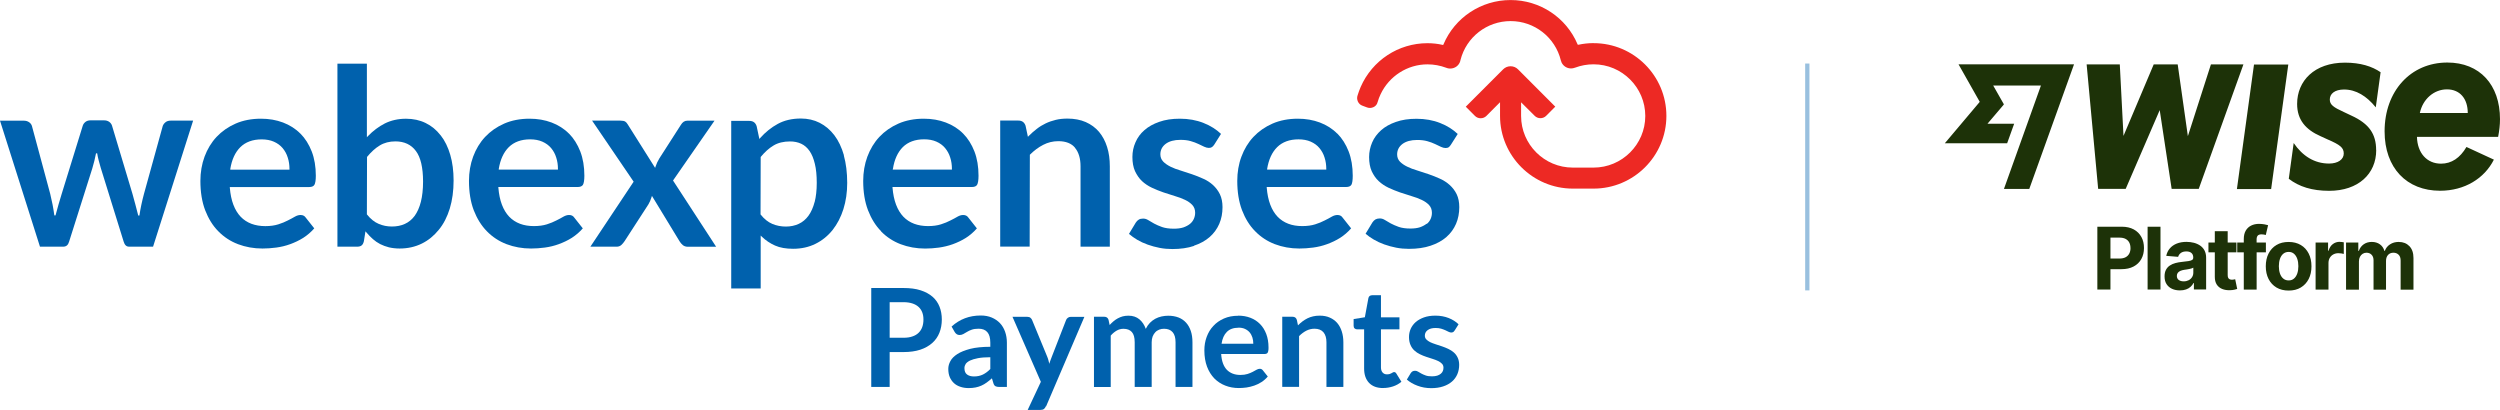
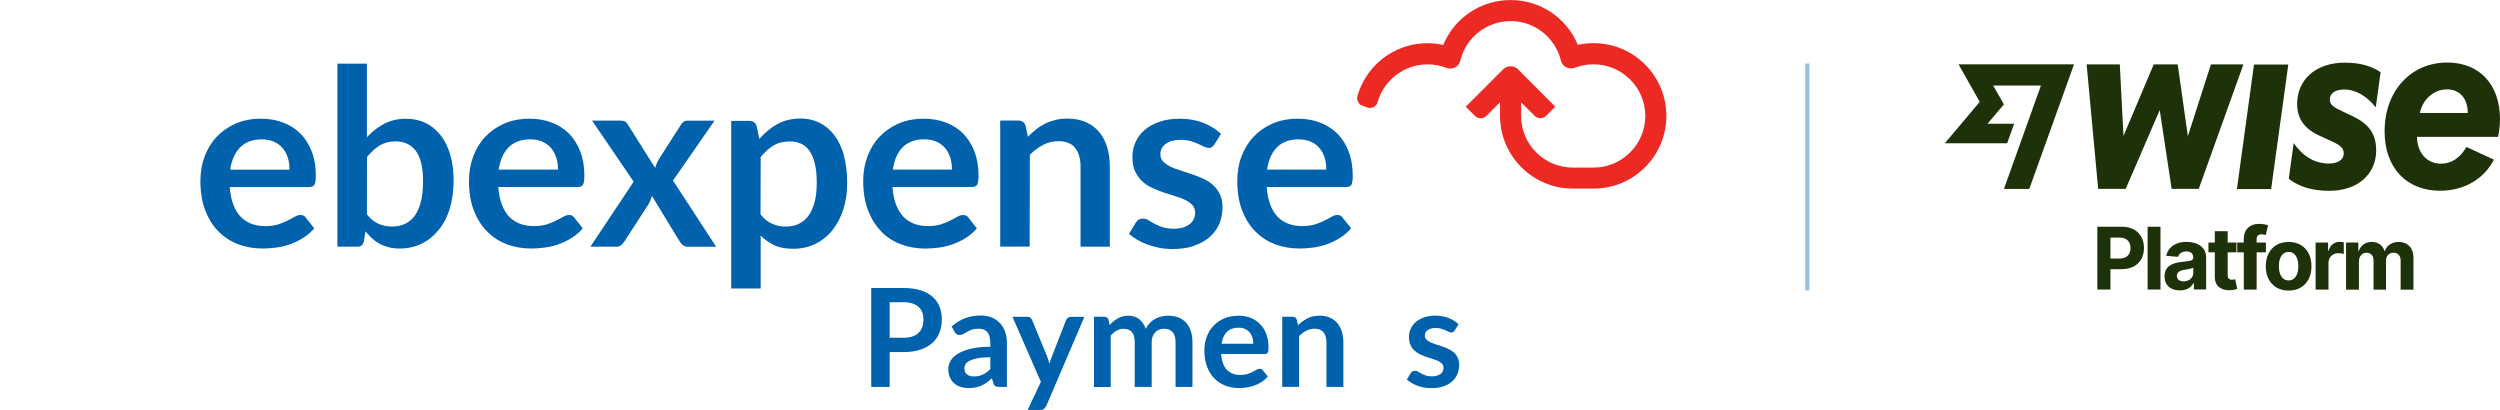
<svg xmlns="http://www.w3.org/2000/svg" viewBox="0 0 683.04 112">
  <defs>
    <style>
      .cls-1 {
        fill: #0061ad;
      }

      .cls-2 {
        fill: #ed2924;
      }

      .cls-3 {
        fill: #1d3208;
      }

      .cls-4 {
        fill: #99c0df;
      }

      .cls-5 {
        mix-blend-mode: multiply;
      }

      .cls-6 {
        isolation: isolate;
      }
    </style>
  </defs>
  <g class="cls-6">
    <g id="Layer_1" data-name="Layer 1">
      <g>
        <g>
          <path class="cls-3" d="M586.76,79.1h3.52v-17.16h-3.52v17.16Zm-5.99-27.49l9.3-21.53,3.26,21.53h7.4l12.21-34.02h-8.88l-6.3,19.61-2.78-19.61h-6.55l-8.26,19.54-1.01-19.54h-9.06l3.15,34.02h7.52Zm1.31,16.15c0-.57-.11-1.07-.33-1.49-.22-.43-.56-.76-1.01-1-.45-.24-1.02-.35-1.72-.35h-2.41v5.72h2.43c.69,0,1.26-.12,1.71-.36,.45-.24,.78-.58,1.01-1.02,.22-.43,.33-.93,.33-1.5m2.97-3.02c.48,.87,.71,1.88,.71,3.02s-.24,2.15-.73,3.02c-.48,.87-1.19,1.55-2.1,2.03-.92,.49-2.03,.73-3.32,.73h-3.01v5.56h-3.58v-17.16h6.67c1.28,0,2.37,.25,3.28,.74,.9,.49,1.59,1.18,2.07,2.05m-44.16-36.89l-9.54,11.31h17.03l1.92-5.34h-7.29l4.45-5.23v-.14l-2.89-5.08h13.05l-10.11,28.26h6.92l12.23-34.05h-31.56l5.8,10.26Zm58.36,45.29c-.11,.07-.26,.14-.45,.2-.19,.06-.4,.11-.64,.16-.24,.05-.47,.09-.71,.13-.24,.04-.45,.07-.64,.09-.41,.06-.77,.16-1.08,.29-.31,.14-.55,.32-.72,.54-.17,.22-.26,.51-.26,.84,0,.49,.18,.86,.52,1.11,.35,.25,.79,.38,1.34,.38s.97-.11,1.37-.31c.4-.21,.71-.49,.93-.85,.23-.36,.34-.76,.34-1.22v-1.37Zm3.06-4.69c.29,.55,.44,1.21,.44,1.97v8.68h-3.34v-1.78h-.1c-.2,.4-.48,.75-.82,1.06-.34,.31-.75,.54-1.23,.71-.48,.17-1.03,.26-1.66,.26-.81,0-1.53-.14-2.16-.43-.63-.29-1.13-.71-1.5-1.28-.37-.57-.55-1.27-.55-2.12,0-.71,.13-1.32,.39-1.8,.26-.49,.61-.88,1.06-1.17,.45-.3,.95-.52,1.52-.67,.57-.15,1.17-.26,1.8-.32,.74-.08,1.33-.15,1.78-.22,.45-.07,.78-.18,.98-.31,.2-.14,.31-.35,.31-.62v-.05c0-.53-.16-.94-.49-1.23-.33-.29-.79-.43-1.39-.43-.63,0-1.14,.14-1.51,.42-.38,.28-.62,.64-.74,1.06l-3.25-.27c.17-.78,.49-1.46,.98-2.03,.49-.57,1.11-1.01,1.88-1.32,.77-.31,1.66-.47,2.67-.47,.7,0,1.38,.09,2.03,.25,.65,.17,1.22,.43,1.73,.78,.5,.35,.9,.8,1.19,1.35m8,7.91c-.17,.03-.33,.05-.49,.05-.24,0-.45-.03-.63-.11-.18-.07-.32-.2-.42-.38-.1-.18-.15-.44-.15-.77v-6.23h2.39v-2.68h-2.39v-3.08h-3.52v3.08h-1.74v2.68h1.74v6.7c0,.84,.17,1.54,.52,2.09,.35,.55,.85,.96,1.48,1.22,.64,.26,1.38,.38,2.22,.34,.46-.02,.85-.06,1.16-.14,.32-.08,.57-.14,.74-.2l-.55-2.65c-.09,.02-.22,.04-.38,.07m63.92-45.49c0-3.96-2.18-6.46-5.69-6.46s-6.59,2.62-7.4,6.46h13.09Zm8.31,6.51h-22.19c.11,4.43,2.73,7.33,6.57,7.33,2.89,0,5.2-1.57,6.96-4.56l7.49,3.46c-2.58,5.14-8,8.5-14.7,8.5-9.12,0-15.16-6.22-15.16-16.23,0-11,7.12-18.8,17.14-18.8,8.84,0,14.39,6.06,14.39,15.47,0,1.56-.18,3.15-.51,4.83m-43.28,28.68c-.71,0-1.34,.21-1.88,.62-.55,.41-.93,1.02-1.17,1.82h-.13v-2.25h-3.41v12.87h3.52v-7.28c0-.52,.12-.99,.35-1.39,.24-.4,.55-.72,.96-.94,.4-.22,.87-.34,1.38-.34,.24,0,.51,.02,.8,.06,.29,.04,.52,.08,.69,.14v-3.17c-.15-.04-.33-.07-.54-.09-.2-.02-.39-.03-.57-.03m-11.3,6.64c0-.75-.1-1.42-.3-2-.2-.58-.5-1.05-.89-1.39-.39-.34-.88-.51-1.46-.51s-1.08,.17-1.48,.51c-.4,.34-.7,.8-.9,1.39-.2,.59-.3,1.25-.3,2s.1,1.42,.3,2c.2,.58,.5,1.05,.9,1.38,.4,.34,.89,.51,1.48,.51s1.07-.17,1.46-.51c.39-.34,.69-.8,.89-1.38,.2-.59,.3-1.25,.3-2m2.82-3.46c.51,1,.76,2.16,.76,3.49s-.25,2.48-.76,3.47c-.51,1-1.23,1.77-2.16,2.33-.93,.56-2.04,.83-3.32,.83s-2.39-.28-3.32-.83c-.93-.56-1.65-1.33-2.16-2.33-.51-1-.76-2.16-.76-3.47s.25-2.49,.76-3.49c.51-1,1.23-1.78,2.16-2.33,.93-.56,2.04-.83,3.32-.83s2.39,.28,3.32,.83c.94,.55,1.65,1.33,2.16,2.33m-11.7-3h-2.53v-.86c0-.43,.1-.78,.3-1.02,.2-.24,.56-.36,1.08-.36,.21,0,.41,.02,.62,.06,.2,.04,.37,.08,.51,.12l.63-2.68c-.22-.07-.55-.14-1-.23-.45-.08-.94-.13-1.48-.13-.8,0-1.51,.15-2.14,.46-.63,.31-1.12,.77-1.48,1.38-.36,.61-.54,1.39-.54,2.32v.93h-1.79v2.68h1.79v10.19h3.51v-10.19h2.53v-2.68Zm36.33-.17c-.93,0-1.74,.22-2.41,.67-.68,.44-1.15,1.03-1.41,1.77h-.13c-.21-.75-.61-1.34-1.22-1.78-.61-.44-1.35-.66-2.22-.66s-1.6,.22-2.21,.65c-.62,.44-1.06,1.03-1.32,1.79h-.15v-2.27h-3.35v12.87h3.52v-7.72c0-.47,.09-.89,.27-1.24,.18-.35,.43-.63,.74-.83,.31-.2,.66-.3,1.05-.3,.58,0,1.05,.19,1.4,.56,.36,.37,.53,.88,.53,1.51v8.03h3.41v-7.86c0-.67,.18-1.21,.54-1.62,.36-.41,.86-.62,1.49-.62,.56,0,1.03,.18,1.4,.54,.38,.36,.56,.89,.56,1.61v7.95h3.51v-8.65c0-1.4-.37-2.47-1.11-3.24-.74-.76-1.7-1.15-2.89-1.15m-34.89-14.45l4.69-34.02h-9.37l-4.67,34.02h9.34Zm28.69-10.64c0-4.4-1.92-7.22-6.76-9.43l-2.07-.98c-2.86-1.3-3.83-2.01-3.83-3.42,0-1.54,1.31-2.72,3.88-2.73,3.3,0,6.18,1.79,8.68,4.87l1.32-9.59c-2.33-1.61-5.51-2.62-9.74-2.62-8.37,0-13.07,4.99-13.07,11.29,0,4.38,2.4,7.04,6.37,8.79l1.9,.87c3.52,1.52,4.47,2.28,4.47,3.89s-1.59,2.73-4.01,2.73c-4.01,0-7.25-2.06-9.67-5.61l-1.34,9.77c2.78,2.15,6.34,3.29,11.04,3.29,7.96,0,12.85-4.65,12.85-11.11" />
          <g class="cls-5">
            <path class="cls-4" d="M494.37,17.35h-1.17v62m0,0h1.17V17.35" />
          </g>
          <path class="cls-2" d="M435.38,11.78c-1.4,0-2.79,.15-4.16,.45h-.13l-.06-.09c-3.09-7.36-10.29-12.13-18.32-12.13s-15.23,4.77-18.34,12.13l-.06,.13h-.13c-1.36-.32-2.78-.47-4.19-.47-7.92,0-15.06,4.7-18.23,11.95-.32,.75-.6,1.51-.84,2.29-.41,1.12,.17,2.44,1.3,2.83l1.31,.49c.54,.2,1.15,.17,1.68-.07,.45-.2,.8-.52,1.01-.95,0,0,.09-.19,.17-.45,.21-.75,.48-1.45,.82-2.16,2.33-4.94,7.34-8.15,12.8-8.15,1.77,0,3.47,.32,5.11,.93,.13,.06,.24,.09,.39,.13,.22,.06,.47,.09,.71,.09,1.27,0,2.37-.8,2.74-2.01,.04-.09,.05-.2,.07-.32,1.59-6.26,7.21-10.64,13.7-10.64s12.17,4.42,13.72,10.74c.06,.21,.13,.43,.22,.62,.49,.97,1.47,1.58,2.57,1.58,.33,0,.67-.06,1.12-.22,1.6-.6,3.28-.91,5.03-.91,7.79,0,14.13,6.34,14.13,14.11s-6.34,14.11-14.13,14.11h-5.67c-7.79,0-14.13-6.34-14.13-14.11v-3.73l3.73,3.71c.41,.41,.97,.63,1.55,.63s1.14-.22,1.55-.63l2.51-2.52-10.18-10.2c-.54-.54-1.27-.84-2.03-.84s-1.49,.3-2.03,.84l-10.21,10.21,2.52,2.53c.41,.41,.97,.63,1.55,.63s1.14-.22,1.55-.63l3.74-3.75v3.73c0,10.94,8.93,19.87,19.89,19.87h5.67c10.96,0,19.89-8.91,19.89-19.87s-8.91-19.87-19.89-19.87" />
          <path class="cls-1" d="M155.43,36.49c-1.3-1.32-2.91-2.33-4.73-3.02-1.83-.69-3.84-1.04-6.02-1.04-2.57,0-4.9,.45-6.93,1.34-2.03,.89-3.78,2.12-5.2,3.63-1.42,1.51-2.52,3.34-3.28,5.39-.76,2.05-1.14,4.3-1.14,6.64,0,3.02,.43,5.7,1.3,8,.88,2.27,2.09,4.23,3.6,5.76,1.51,1.55,3.32,2.74,5.37,3.52,2.05,.78,4.31,1.19,6.69,1.19,1.21,0,2.48-.09,3.76-.26,1.29-.17,2.57-.48,3.8-.93,1.23-.45,2.44-1.01,3.58-1.73,1.1-.71,2.11-1.57,3-2.59l-2.33-2.94c-.32-.48-.78-.71-1.42-.71-.48,0-1.01,.15-1.53,.45-.54,.32-1.19,.67-1.94,1.04-.75,.39-1.6,.75-2.59,1.06-1.01,.32-2.2,.48-3.56,.48s-2.65-.2-3.78-.63c-1.14-.43-2.14-1.08-2.96-1.94-.82-.86-1.49-1.96-1.99-3.28-.5-1.3-.82-2.87-.97-4.66v-.17h21.71c.67,0,1.16-.21,1.4-.6,.24-.41,.39-1.25,.39-2.48,0-2.48-.37-4.7-1.12-6.64-.75-1.92-1.79-3.58-3.09-4.88m-19.18,9.86v-.19c.41-2.55,1.32-4.55,2.74-5.96,1.42-1.4,3.37-2.13,5.83-2.13,1.27,0,2.39,.21,3.34,.63,.97,.43,1.77,1.01,2.39,1.75,.62,.75,1.1,1.6,1.4,2.59,.32,.99,.47,2.01,.47,3.13v.17h-16.16Z" />
          <path class="cls-1" d="M365.34,36.49c-1.3-1.32-2.91-2.33-4.73-3.02-1.83-.69-3.84-1.04-6.02-1.04-2.55,0-4.9,.45-6.93,1.34-2.03,.89-3.78,2.12-5.2,3.63-1.42,1.51-2.52,3.34-3.28,5.39-.77,2.05-1.14,4.3-1.14,6.64,0,3.02,.43,5.7,1.3,8,.87,2.27,2.07,4.23,3.6,5.76,1.51,1.55,3.32,2.74,5.37,3.52,2.05,.78,4.31,1.19,6.69,1.19,1.19,0,2.48-.09,3.77-.26,1.29-.17,2.57-.48,3.8-.93,1.23-.45,2.44-1.01,3.58-1.73,1.1-.71,2.11-1.57,3-2.59l-2.33-2.94c-.32-.48-.78-.71-1.42-.71-.48,0-1,.15-1.53,.45-.54,.32-1.19,.67-1.94,1.04-.75,.39-1.6,.75-2.59,1.06-1.01,.32-2.2,.48-3.56,.48s-2.65-.2-3.77-.63c-1.14-.43-2.14-1.08-2.96-1.94-.82-.86-1.49-1.96-1.99-3.28-.5-1.3-.82-2.87-.97-4.66v-.17h21.71c.71,0,1.17-.21,1.42-.6,.24-.41,.37-1.25,.37-2.48,0-2.48-.37-4.7-1.12-6.64-.75-1.92-1.79-3.58-3.09-4.88m-19.18,9.86v-.19c.41-2.55,1.32-4.55,2.74-5.96,1.42-1.4,3.37-2.13,5.83-2.13,1.27,0,2.38,.21,3.34,.63,.97,.43,1.77,1.01,2.38,1.75,.62,.75,1.1,1.6,1.4,2.59,.32,.99,.47,2.01,.47,3.13v.17h-16.16Z" />
        </g>
        <polygon class="cls-1" points="195.65 67.38 195.67 67.4 195.67 67.38 195.65 67.38" />
        <g>
-           <path class="cls-1" d="M45.25,33.38c-.37,.28-.63,.63-.78,1.02l-5.13,18.56c-.54,2.01-.97,4.01-1.25,5.93h-.32c-.24-.95-.5-1.94-.76-2.93-.26-.99-.54-1.98-.82-3l-5.59-18.64c-.13-.41-.39-.76-.76-1.03-.39-.28-.86-.41-1.42-.41h-3.71c-.52,0-.97,.13-1.34,.41-.35,.28-.62,.62-.75,1.03l-5.76,18.64c-.32,1.01-.62,2.01-.89,2.98-.28,.97-.54,1.94-.8,2.91h-.32c-.13-.97-.3-1.96-.48-2.93-.19-.97-.41-1.96-.65-2.96l-5-18.56c-.13-.41-.39-.75-.78-1.02-.41-.28-.89-.41-1.47-.41H0l10.92,34.43h6.32c.86,0,1.38-.45,1.64-1.38l6.34-20.02c.2-.67,.39-1.36,.56-2.05,.17-.69,.32-1.36,.45-2.05h.32c.11,.67,.24,1.34,.43,2.01,.17,.67,.35,1.32,.56,2.01l6.24,20.09c.28,.93,.75,1.38,1.44,1.38h6.6l10.94-34.43h-6.15c-.52,0-.99,.13-1.36,.41" />
          <path class="cls-1" d="M195.18,32.97h-7.38c-.75,0-1.32,.39-1.79,1.17l-5.87,9.15c-.45,.73-.78,1.47-1.04,2.24l-.11,.34-7.49-11.89c-.2-.35-.45-.62-.71-.78-.26-.15-.71-.24-1.27-.24h-7.75l11.35,16.68-11.82,17.76h7.19c.5,0,.91-.15,1.25-.45,.35-.32,.65-.67,.89-1.04l6.51-10.05c.17-.28,.34-.6,.48-.93,.15-.34,.28-.69,.39-1.06l.11-.35,7.55,12.41c.24,.39,.54,.75,.89,1.04,.34,.28,.8,.45,1.38,.45h7.72l-11.78-18.1,11.31-16.31v-.04h-.02Z" />
-           <path class="cls-1" d="M389.77,61.12c-.48,.39-1.08,.71-1.81,.97-.73,.24-1.62,.35-2.61,.35-1.27,0-2.35-.15-3.2-.45-.82-.3-1.57-.62-2.18-.95-.62-.34-1.16-.67-1.62-.95-.45-.28-.89-.41-1.38-.41s-.89,.11-1.19,.28c-.32,.19-.58,.47-.82,.82l-1.86,3.08c.65,.56,1.38,1.1,2.22,1.58,.88,.52,1.84,.97,2.89,1.34,1.04,.37,2.14,.67,3.26,.89,1.12,.22,2.29,.32,3.47,.32,2.24,0,4.23-.28,5.93-.86,1.7-.56,3.15-1.36,4.31-2.37,1.16-1.01,2.03-2.22,2.63-3.6,.6-1.38,.89-2.93,.89-4.57,0-1.36-.24-2.53-.71-3.52-.47-.97-1.12-1.81-1.9-2.52-.78-.71-1.7-1.29-2.68-1.73-1-.45-2.05-.88-3.09-1.23-1.04-.35-2.09-.69-3.09-1.01-1.02-.3-1.96-.65-2.74-1.04-.82-.39-1.49-.86-1.99-1.36-.52-.54-.78-1.21-.78-1.99,0-1.17,.5-2.14,1.47-2.87,.97-.71,2.29-1.08,3.99-1.08,1.08,0,2.01,.11,2.81,.34,.78,.22,1.49,.48,2.11,.78,.62,.28,1.16,.54,1.6,.76,.45,.21,.86,.32,1.23,.32s.64-.06,.86-.2c.22-.17,.45-.41,.65-.75l1.83-2.89c-1.27-1.21-2.87-2.24-4.77-2.98-1.94-.78-4.12-1.17-6.49-1.17-2.13,0-4.01,.28-5.63,.86-1.62,.56-2.98,1.32-4.04,2.27-1.06,.95-1.9,2.05-2.44,3.32-.54,1.25-.84,2.61-.84,4.01,0,1.51,.24,2.81,.71,3.86,.49,1.04,1.12,1.98,1.9,2.7,.78,.73,1.69,1.34,2.72,1.83,1.01,.48,2.07,.89,3.13,1.27,1.08,.35,2.12,.69,3.15,1.01,1.04,.3,1.96,.65,2.78,1.04,.82,.39,1.49,.86,1.99,1.4,.52,.56,.78,1.27,.78,2.12,0,.56-.11,1.12-.34,1.64-.22,.52-.58,1.01-1.06,1.4" />
          <path class="cls-1" d="M120.37,36.96c-1.12-1.45-2.5-2.59-4.08-3.35-1.58-.78-3.39-1.17-5.37-1.17-2.16,0-4.1,.45-5.78,1.29-1.68,.86-3.24,2.03-4.62,3.47l-.28,.3V17.39h-8.05v50.01h5.37c.52,0,.95-.11,1.23-.34,.3-.22,.5-.62,.63-1.16l.43-2.7,.24,.28c.56,.67,1.16,1.29,1.77,1.83,.61,.54,1.29,1.01,2.01,1.38,.73,.37,1.55,.67,2.41,.89,.86,.2,1.84,.32,2.91,.32,2.2,0,4.23-.45,6.04-1.34,1.81-.89,3.35-2.16,4.64-3.76,1.32-1.58,2.33-3.58,3.02-5.83,.69-2.27,1.04-4.85,1.04-7.64,0-2.59-.3-4.96-.91-7.03-.6-2.07-1.47-3.86-2.61-5.31m-5.42,18.15c-.39,1.55-.97,2.81-1.68,3.82-.75,1.01-1.66,1.75-2.7,2.22-1.04,.48-2.24,.71-3.54,.71s-2.48-.24-3.62-.73c-1.14-.48-2.2-1.32-3.21-2.59l.04-15.69c1.1-1.34,2.25-2.4,3.47-3.13,1.21-.75,2.66-1.12,4.29-1.12,2.4,0,4.31,.88,5.59,2.63,1.3,1.71,1.96,4.53,1.96,8.37,0,2.12-.21,3.97-.6,5.52" />
          <path class="cls-1" d="M326.18,67.14c1.7-.56,3.15-1.36,4.31-2.37,1.15-1.01,2.03-2.22,2.63-3.6,.6-1.38,.89-2.93,.89-4.57,0-1.36-.24-2.53-.71-3.52-.47-.97-1.12-1.81-1.88-2.52-.78-.71-1.68-1.29-2.68-1.73-1.01-.45-2.05-.88-3.09-1.23-1.04-.35-2.09-.69-3.09-1.01-1.02-.3-1.96-.65-2.74-1.04-.86-.43-1.51-.89-2.01-1.4-.52-.54-.78-1.21-.78-1.99,0-1.17,.5-2.14,1.47-2.87,.97-.71,2.29-1.08,3.99-1.08,1.08,0,2.03,.11,2.81,.34,.78,.22,1.49,.48,2.11,.78,.62,.28,1.15,.54,1.6,.76,.45,.2,.86,.32,1.23,.32s.63-.06,.86-.21c.22-.13,.45-.37,.67-.71l1.83-2.91c-1.27-1.21-2.87-2.24-4.77-2.98-1.94-.78-4.12-1.17-6.48-1.17-2.13,0-4.01,.28-5.63,.86-1.62,.56-2.98,1.32-4.05,2.27-1.08,.93-1.9,2.05-2.44,3.32-.56,1.25-.84,2.61-.84,4.01,0,1.51,.24,2.81,.71,3.86,.49,1.04,1.12,1.98,1.88,2.7,.78,.73,1.69,1.34,2.72,1.83,1.01,.48,2.07,.89,3.13,1.27,1.08,.35,2.12,.69,3.15,1.01,1.04,.3,1.96,.65,2.78,1.04,.82,.39,1.49,.86,1.99,1.4,.52,.56,.78,1.27,.78,2.12,0,.56-.11,1.12-.34,1.64-.22,.52-.58,1.01-1.06,1.4-.48,.39-1.08,.71-1.81,.97-.73,.24-1.62,.35-2.61,.35-1.27,0-2.35-.15-3.21-.45-.82-.3-1.57-.61-2.18-.95s-1.16-.67-1.62-.95c-.45-.28-.89-.41-1.38-.41s-.89,.09-1.19,.28c-.32,.19-.6,.47-.82,.82l-1.86,3.08c.65,.56,1.4,1.1,2.22,1.59,.88,.52,1.84,.97,2.89,1.34,1.04,.37,2.14,.67,3.26,.89,1.12,.22,2.29,.32,3.47,.32,2.24,0,4.23-.28,5.95-.86" />
          <path class="cls-1" d="M230.58,42.44c-.62-2.16-1.51-4.03-2.63-5.5-1.12-1.47-2.48-2.61-4.01-3.39-1.53-.78-3.26-1.17-5.14-1.17-2.41,0-4.53,.5-6.3,1.47-1.79,.97-3.39,2.27-4.81,3.86l-.22,.26-.75-3.52c-.32-.95-.97-1.42-1.98-1.42h-4.96v45.78h8.05v-14.46l.28,.28c1.06,1.04,2.29,1.86,3.65,2.46,1.34,.6,3.02,.88,4.92,.88,2.26,0,4.31-.45,6.13-1.36,1.81-.89,3.37-2.16,4.66-3.77,1.27-1.6,2.27-3.52,2.96-5.7,.69-2.18,1.04-4.6,1.04-7.16,0-2.81-.32-5.35-.93-7.53m-7.98,12.75c-.39,1.49-.95,2.74-1.68,3.75-.73,.99-1.6,1.73-2.67,2.22-1.04,.48-2.22,.73-3.5,.73s-2.57-.24-3.71-.73c-1.14-.48-2.2-1.32-3.21-2.59l.04-15.69c1.1-1.34,2.27-2.4,3.5-3.13,1.23-.75,2.76-1.12,4.53-1.12,1.12,0,2.14,.21,3.04,.63,.89,.41,1.66,1.08,2.29,1.99,.62,.89,1.1,2.07,1.44,3.5,.35,1.4,.52,3.17,.52,5.2s-.2,3.78-.58,5.27" />
          <path class="cls-1" d="M240.7,63.2c1.51,1.55,3.32,2.74,5.37,3.52,2.05,.78,4.31,1.19,6.69,1.19,1.19,0,2.48-.09,3.76-.26,1.29-.19,2.57-.48,3.8-.93,1.23-.45,2.44-1.01,3.58-1.73,1.1-.71,2.11-1.57,3-2.59l-2.33-2.95c-.32-.48-.78-.71-1.42-.71-.48,0-1.01,.15-1.53,.45-.54,.32-1.19,.67-1.94,1.04-.75,.39-1.6,.75-2.59,1.06-1,.32-2.18,.48-3.56,.48s-2.65-.22-3.76-.63c-1.14-.43-2.14-1.08-2.96-1.94s-1.49-1.96-1.99-3.28c-.5-1.3-.82-2.87-.97-4.66v-.17h21.71c.69,0,1.16-.2,1.4-.6,.24-.41,.39-1.25,.39-2.48,0-2.48-.37-4.7-1.12-6.64-.75-1.92-1.79-3.58-3.09-4.88-1.3-1.32-2.91-2.33-4.73-3.02-1.83-.69-3.84-1.04-6.02-1.04-2.57,0-4.9,.45-6.93,1.34-2.03,.89-3.78,2.12-5.2,3.63-1.42,1.51-2.51,3.34-3.28,5.39-.76,2.05-1.14,4.31-1.14,6.64,0,3.02,.43,5.7,1.31,8,.88,2.27,2.07,4.23,3.6,5.76m3.21-17.04c.39-2.55,1.3-4.55,2.7-5.96,1.42-1.4,3.37-2.13,5.83-2.13,1.27,0,2.39,.21,3.34,.63,.97,.43,1.77,1.01,2.38,1.75,.62,.75,1.1,1.6,1.4,2.59,.32,.97,.47,2.01,.47,3.13v.17h-16.16v-.19h.04Z" />
          <path class="cls-1" d="M293.71,40.39c.99,1.19,1.51,2.89,1.51,5.03v21.97h8v-21.96c0-1.92-.24-3.71-.75-5.29-.5-1.58-1.23-2.96-2.2-4.12-.97-1.14-2.18-2.03-3.63-2.67-1.43-.63-3.13-.95-4.99-.95-1.15,0-2.24,.11-3.21,.35-.97,.24-1.92,.56-2.76,.97-.86,.41-1.68,.91-2.44,1.51-.78,.6-1.51,1.25-2.2,1.94l-.2,.21-.64-3.02c-.32-.95-.97-1.42-1.97-1.42h-4.96v34.43h8.05l.05-25.09c1.14-1.14,2.37-2.05,3.63-2.7,1.29-.67,2.68-1.01,4.16-1.01,2.03,0,3.58,.6,4.57,1.81" />
          <path class="cls-1" d="M82.05,36.49c-1.3-1.32-2.91-2.33-4.73-3.02-1.83-.69-3.84-1.04-6.02-1.04-2.57,0-4.9,.45-6.93,1.34-2.03,.89-3.78,2.12-5.2,3.63-1.42,1.51-2.52,3.34-3.28,5.39-.76,2.05-1.14,4.31-1.14,6.64,0,3.02,.43,5.7,1.3,8,.88,2.27,2.07,4.23,3.6,5.76,1.51,1.55,3.32,2.74,5.37,3.52,2.05,.78,4.31,1.19,6.69,1.19,1.21,0,2.48-.09,3.77-.26,1.29-.17,2.57-.48,3.8-.93,1.23-.45,2.44-1.01,3.58-1.73,1.1-.71,2.11-1.57,3-2.59l-2.33-2.94c-.32-.48-.78-.71-1.42-.71-.48,0-1.01,.15-1.53,.45-.56,.32-1.19,.67-1.94,1.04-.75,.39-1.6,.75-2.59,1.06-1.01,.32-2.18,.49-3.56,.49s-2.65-.21-3.78-.63c-1.14-.43-2.14-1.08-2.96-1.94s-1.49-1.96-1.99-3.28c-.5-1.3-.82-2.87-.97-4.66v-.17h21.71c.69,0,1.16-.21,1.4-.6,.24-.41,.39-1.25,.39-2.48,0-2.48-.37-4.7-1.12-6.64-.75-1.92-1.79-3.58-3.09-4.88m-19.16,9.86v-.19c.41-2.55,1.32-4.55,2.74-5.96,1.42-1.4,3.37-2.13,5.83-2.13,1.27,0,2.39,.21,3.34,.63,.97,.43,1.77,1.01,2.39,1.75,.62,.75,1.1,1.6,1.4,2.59,.32,.99,.47,2.01,.47,3.13v.17h-16.16Z" />
-           <path class="cls-1" d="M243.07,92.28h3.78c.92,0,1.74-.11,2.41-.35,.69-.22,1.25-.56,1.7-.99,.45-.43,.78-.95,1.01-1.57,.22-.61,.33-1.3,.33-2.07s-.11-1.38-.33-1.96c-.22-.58-.56-1.08-1.01-1.49-.45-.41-1.01-.73-1.7-.95-.69-.22-1.49-.34-2.41-.34h-3.78v9.71Zm0,3.93v9.51h-5.03v-27.03h8.8c1.81,0,3.37,.2,4.7,.63,1.32,.43,2.4,1.02,3.26,1.77,.86,.76,1.49,1.68,1.9,2.72,.41,1.04,.62,2.22,.62,3.49s-.22,2.52-.65,3.6c-.43,1.08-1.08,2.03-1.96,2.81-.88,.78-1.96,1.4-3.26,1.83-1.3,.43-2.83,.65-4.6,.65h-3.78l.02,.02Z" />
+           <path class="cls-1" d="M243.07,92.28h3.78c.92,0,1.74-.11,2.41-.35,.69-.22,1.25-.56,1.7-.99,.45-.43,.78-.95,1.01-1.57,.22-.61,.33-1.3,.33-2.07s-.11-1.38-.33-1.96c-.22-.58-.56-1.08-1.01-1.49-.45-.41-1.01-.73-1.7-.95-.69-.22-1.49-.34-2.41-.34h-3.78v9.71Zm0,3.93v9.51h-5.03v-27.03h8.8c1.81,0,3.37,.2,4.7,.63,1.32,.43,2.4,1.02,3.26,1.77,.86,.76,1.49,1.68,1.9,2.72,.41,1.04,.62,2.22,.62,3.49s-.22,2.52-.65,3.6c-.43,1.08-1.08,2.03-1.96,2.81-.88,.78-1.96,1.4-3.26,1.83-1.3,.43-2.83,.65-4.6,.65h-3.78l.02,.02" />
          <path class="cls-1" d="M266.11,102.85c.46,0,.91-.04,1.3-.13,.39-.09,.78-.21,1.14-.39,.35-.17,.69-.39,1.02-.63,.33-.24,.67-.54,1-.89v-3.21c-1.34,0-2.48,.09-3.37,.26-.89,.17-1.62,.39-2.18,.65-.54,.26-.93,.58-1.17,.91-.22,.35-.35,.73-.35,1.16,0,.82,.24,1.4,.73,1.75,.48,.35,1.1,.52,1.88,.52m8.96,2.87h-2.07c-.43,0-.78-.07-1.02-.2-.24-.13-.43-.39-.56-.8l-.41-1.36c-.49,.43-.97,.82-1.44,1.16-.47,.34-.95,.62-1.45,.84-.5,.22-1.02,.39-1.59,.5-.56,.11-1.19,.17-1.86,.17-.8,0-1.57-.11-2.24-.34-.69-.22-1.27-.54-1.77-.99-.49-.45-.87-.99-1.16-1.64-.28-.65-.41-1.42-.41-2.27,0-.73,.19-1.44,.58-2.14,.37-.71,1.01-1.34,1.9-1.92,.87-.56,2.07-1.04,3.52-1.42,1.47-.37,3.3-.56,5.48-.56v-1.14c0-1.29-.28-2.26-.82-2.87-.54-.62-1.32-.93-2.37-.93-.75,0-1.38,.09-1.86,.26-.5,.17-.93,.37-1.3,.6-.37,.22-.71,.41-1.03,.6-.32,.17-.65,.26-1.02,.26-.32,0-.58-.07-.8-.24-.22-.17-.41-.35-.54-.6l-.84-1.47c2.2-2.01,4.86-3.02,7.98-3.02,1.12,0,2.12,.19,3,.56,.87,.37,1.62,.88,2.24,1.53,.61,.65,1.08,1.44,1.4,2.35,.32,.91,.49,1.9,.49,2.98v12.12h-.02Z" />
          <path class="cls-1" d="M285.75,110.99c-.13,.32-.32,.58-.54,.75-.22,.17-.56,.26-1,.26h-3.43l3.6-7.68-7.75-17.76h4.04c.37,0,.65,.09,.86,.26,.21,.17,.35,.37,.45,.6l4.1,9.94c.13,.32,.26,.65,.35,1.01,.09,.35,.19,.71,.26,1.04,.09-.35,.2-.71,.34-1.04,.11-.34,.24-.67,.39-1.03l3.86-9.92c.09-.24,.26-.45,.5-.61,.22-.17,.48-.24,.78-.24h3.71l-10.46,24.45-.06-.02Z" />
          <path class="cls-1" d="M298.89,105.72v-19.18h2.81c.6,0,.99,.28,1.17,.84l.3,1.42c.34-.37,.69-.71,1.06-1.02,.37-.32,.77-.58,1.17-.8,.41-.22,.86-.41,1.34-.54,.48-.13,1-.19,1.58-.19,1.21,0,2.2,.34,2.98,.99,.78,.65,1.36,1.53,1.75,2.61,.3-.63,.67-1.17,1.12-1.64,.45-.47,.95-.82,1.47-1.12,.54-.28,1.1-.5,1.71-.63,.62-.13,1.21-.2,1.83-.2,1.06,0,1.99,.17,2.81,.48,.82,.32,1.51,.8,2.07,1.42,.56,.61,.99,1.38,1.29,2.27,.3,.89,.45,1.92,.45,3.08v12.21h-4.62v-12.21c0-1.23-.26-2.14-.8-2.76-.54-.62-1.32-.93-2.35-.93-.46,0-.91,.07-1.32,.24-.41,.17-.77,.39-1.06,.71-.3,.32-.54,.69-.73,1.16-.17,.47-.26,.99-.26,1.58v12.21h-4.64v-12.21c0-1.29-.26-2.22-.78-2.8-.52-.58-1.29-.88-2.29-.88-.65,0-1.29,.17-1.86,.5-.58,.34-1.12,.78-1.62,1.36v14.04h-4.58Z" />
          <path class="cls-1" d="M338.37,89.54c-1.34,0-2.41,.37-3.17,1.14-.77,.76-1.25,1.85-1.45,3.24h8.67c0-.6-.07-1.16-.24-1.7-.17-.52-.41-.99-.75-1.4-.33-.39-.76-.71-1.27-.95-.5-.24-1.12-.35-1.79-.35v.02Zm-.09-3.3c1.21,0,2.33,.19,3.34,.58,1.02,.39,1.88,.95,2.63,1.7,.75,.75,1.3,1.66,1.71,2.72,.41,1.08,.62,2.31,.62,3.69,0,.35,0,.63-.06,.88-.04,.22-.09,.41-.17,.54-.07,.13-.19,.22-.34,.28-.13,.06-.32,.09-.52,.09h-11.85c.13,1.98,.67,3.41,1.58,4.34,.91,.91,2.14,1.38,3.67,1.38,.75,0,1.4-.09,1.94-.26,.54-.17,1.02-.37,1.42-.58,.41-.2,.76-.41,1.06-.58,.3-.17,.6-.26,.89-.26,.19,0,.35,.04,.48,.11,.13,.07,.26,.19,.36,.32l1.34,1.68c-.5,.6-1.08,1.1-1.71,1.51-.63,.41-1.3,.73-1.99,.97-.69,.24-1.4,.41-2.11,.52-.71,.09-1.41,.15-2.09,.15-1.32,0-2.57-.22-3.71-.67-1.16-.45-2.14-1.1-3-1.96-.84-.88-1.51-1.94-1.99-3.21-.48-1.29-.73-2.76-.73-4.44,0-1.3,.2-2.53,.63-3.69,.43-1.16,1.02-2.16,1.83-3,.78-.86,1.75-1.53,2.89-2.03,1.14-.5,2.42-.75,3.86-.75l.02-.04Z" />
          <path class="cls-1" d="M350.33,105.72v-19.18h2.81c.6,0,.99,.28,1.17,.84l.32,1.51c.39-.39,.8-.76,1.23-1.08,.43-.32,.88-.6,1.36-.84,.48-.24,.99-.41,1.55-.54,.54-.13,1.14-.19,1.79-.19,1.04,0,1.98,.17,2.78,.54,.8,.35,1.49,.86,2.03,1.49,.54,.63,.95,1.42,1.23,2.29,.28,.89,.43,1.86,.43,2.94v12.21h-4.62v-12.21c0-1.17-.28-2.07-.82-2.72-.54-.63-1.36-.97-2.44-.97-.8,0-1.55,.19-2.24,.54-.69,.35-1.36,.86-1.98,1.47v13.87h-4.62l.02,.02Z" />
-           <path class="cls-1" d="M377.88,106.02c-1.66,0-2.93-.47-3.84-1.42-.89-.95-1.34-2.24-1.34-3.9v-10.72h-1.94c-.24,0-.46-.07-.65-.24-.19-.17-.28-.41-.28-.73v-1.83l3.07-.5,.97-5.24c.05-.24,.17-.45,.35-.58,.19-.13,.41-.2,.69-.2h2.39v6.04h5.05v3.28h-5.05v10.4c0,.6,.15,1.06,.45,1.4,.3,.34,.69,.5,1.19,.5,.28,0,.52-.04,.73-.09,.18-.07,.35-.15,.5-.22,.15-.07,.28-.15,.39-.22,.11-.07,.22-.09,.34-.09,.13,0,.24,.04,.33,.09,.09,.07,.19,.17,.28,.32l1.38,2.24c-.67,.56-1.45,.99-2.31,1.27-.86,.28-1.77,.43-2.7,.43v.02Z" />
          <path class="cls-1" d="M397.43,90.29c-.13,.2-.26,.34-.39,.43-.13,.07-.32,.13-.52,.13-.22,0-.47-.06-.73-.19-.26-.13-.56-.26-.89-.43-.34-.15-.73-.3-1.16-.43-.43-.13-.93-.19-1.53-.19-.91,0-1.62,.19-2.14,.58-.52,.39-.78,.89-.78,1.51,0,.41,.13,.76,.41,1.04,.26,.28,.61,.52,1.06,.75,.45,.2,.95,.41,1.51,.58,.56,.17,1.14,.35,1.71,.56,.58,.2,1.16,.43,1.71,.69,.56,.26,1.06,.58,1.51,.97,.45,.39,.8,.86,1.06,1.42,.26,.54,.41,1.21,.41,1.98,0,.91-.17,1.77-.5,2.55-.34,.78-.82,1.45-1.47,2.01-.65,.56-1.45,1.01-2.4,1.32-.95,.32-2.05,.48-3.28,.48-.65,0-1.31-.06-1.94-.17-.63-.11-1.23-.28-1.81-.5-.58-.21-1.12-.47-1.6-.75-.48-.28-.93-.6-1.3-.93l1.06-1.75c.13-.2,.3-.37,.48-.48,.19-.11,.43-.17,.71-.17s.56,.07,.82,.24c.26,.17,.56,.34,.89,.52,.34,.19,.73,.35,1.19,.52,.45,.17,1.03,.24,1.74,.24,.54,0,1.02-.07,1.42-.19,.39-.13,.71-.3,.97-.52,.26-.22,.45-.47,.56-.75,.11-.28,.17-.58,.17-.88,0-.45-.13-.82-.41-1.1-.26-.28-.62-.54-1.06-.75-.45-.21-.95-.41-1.51-.58-.56-.17-1.14-.35-1.73-.56-.6-.2-1.17-.43-1.73-.71-.56-.26-1.08-.62-1.51-1.02-.45-.41-.8-.91-1.06-1.51-.26-.6-.41-1.32-.41-2.16,0-.78,.15-1.53,.46-2.24,.32-.71,.77-1.32,1.38-1.86,.6-.52,1.36-.95,2.25-1.27,.89-.32,1.94-.48,3.13-.48,1.32,0,2.52,.22,3.62,.65,1.08,.43,1.99,1.01,2.7,1.71l-1.04,1.66h-.02Z" />
        </g>
      </g>
    </g>
  </g>
</svg>